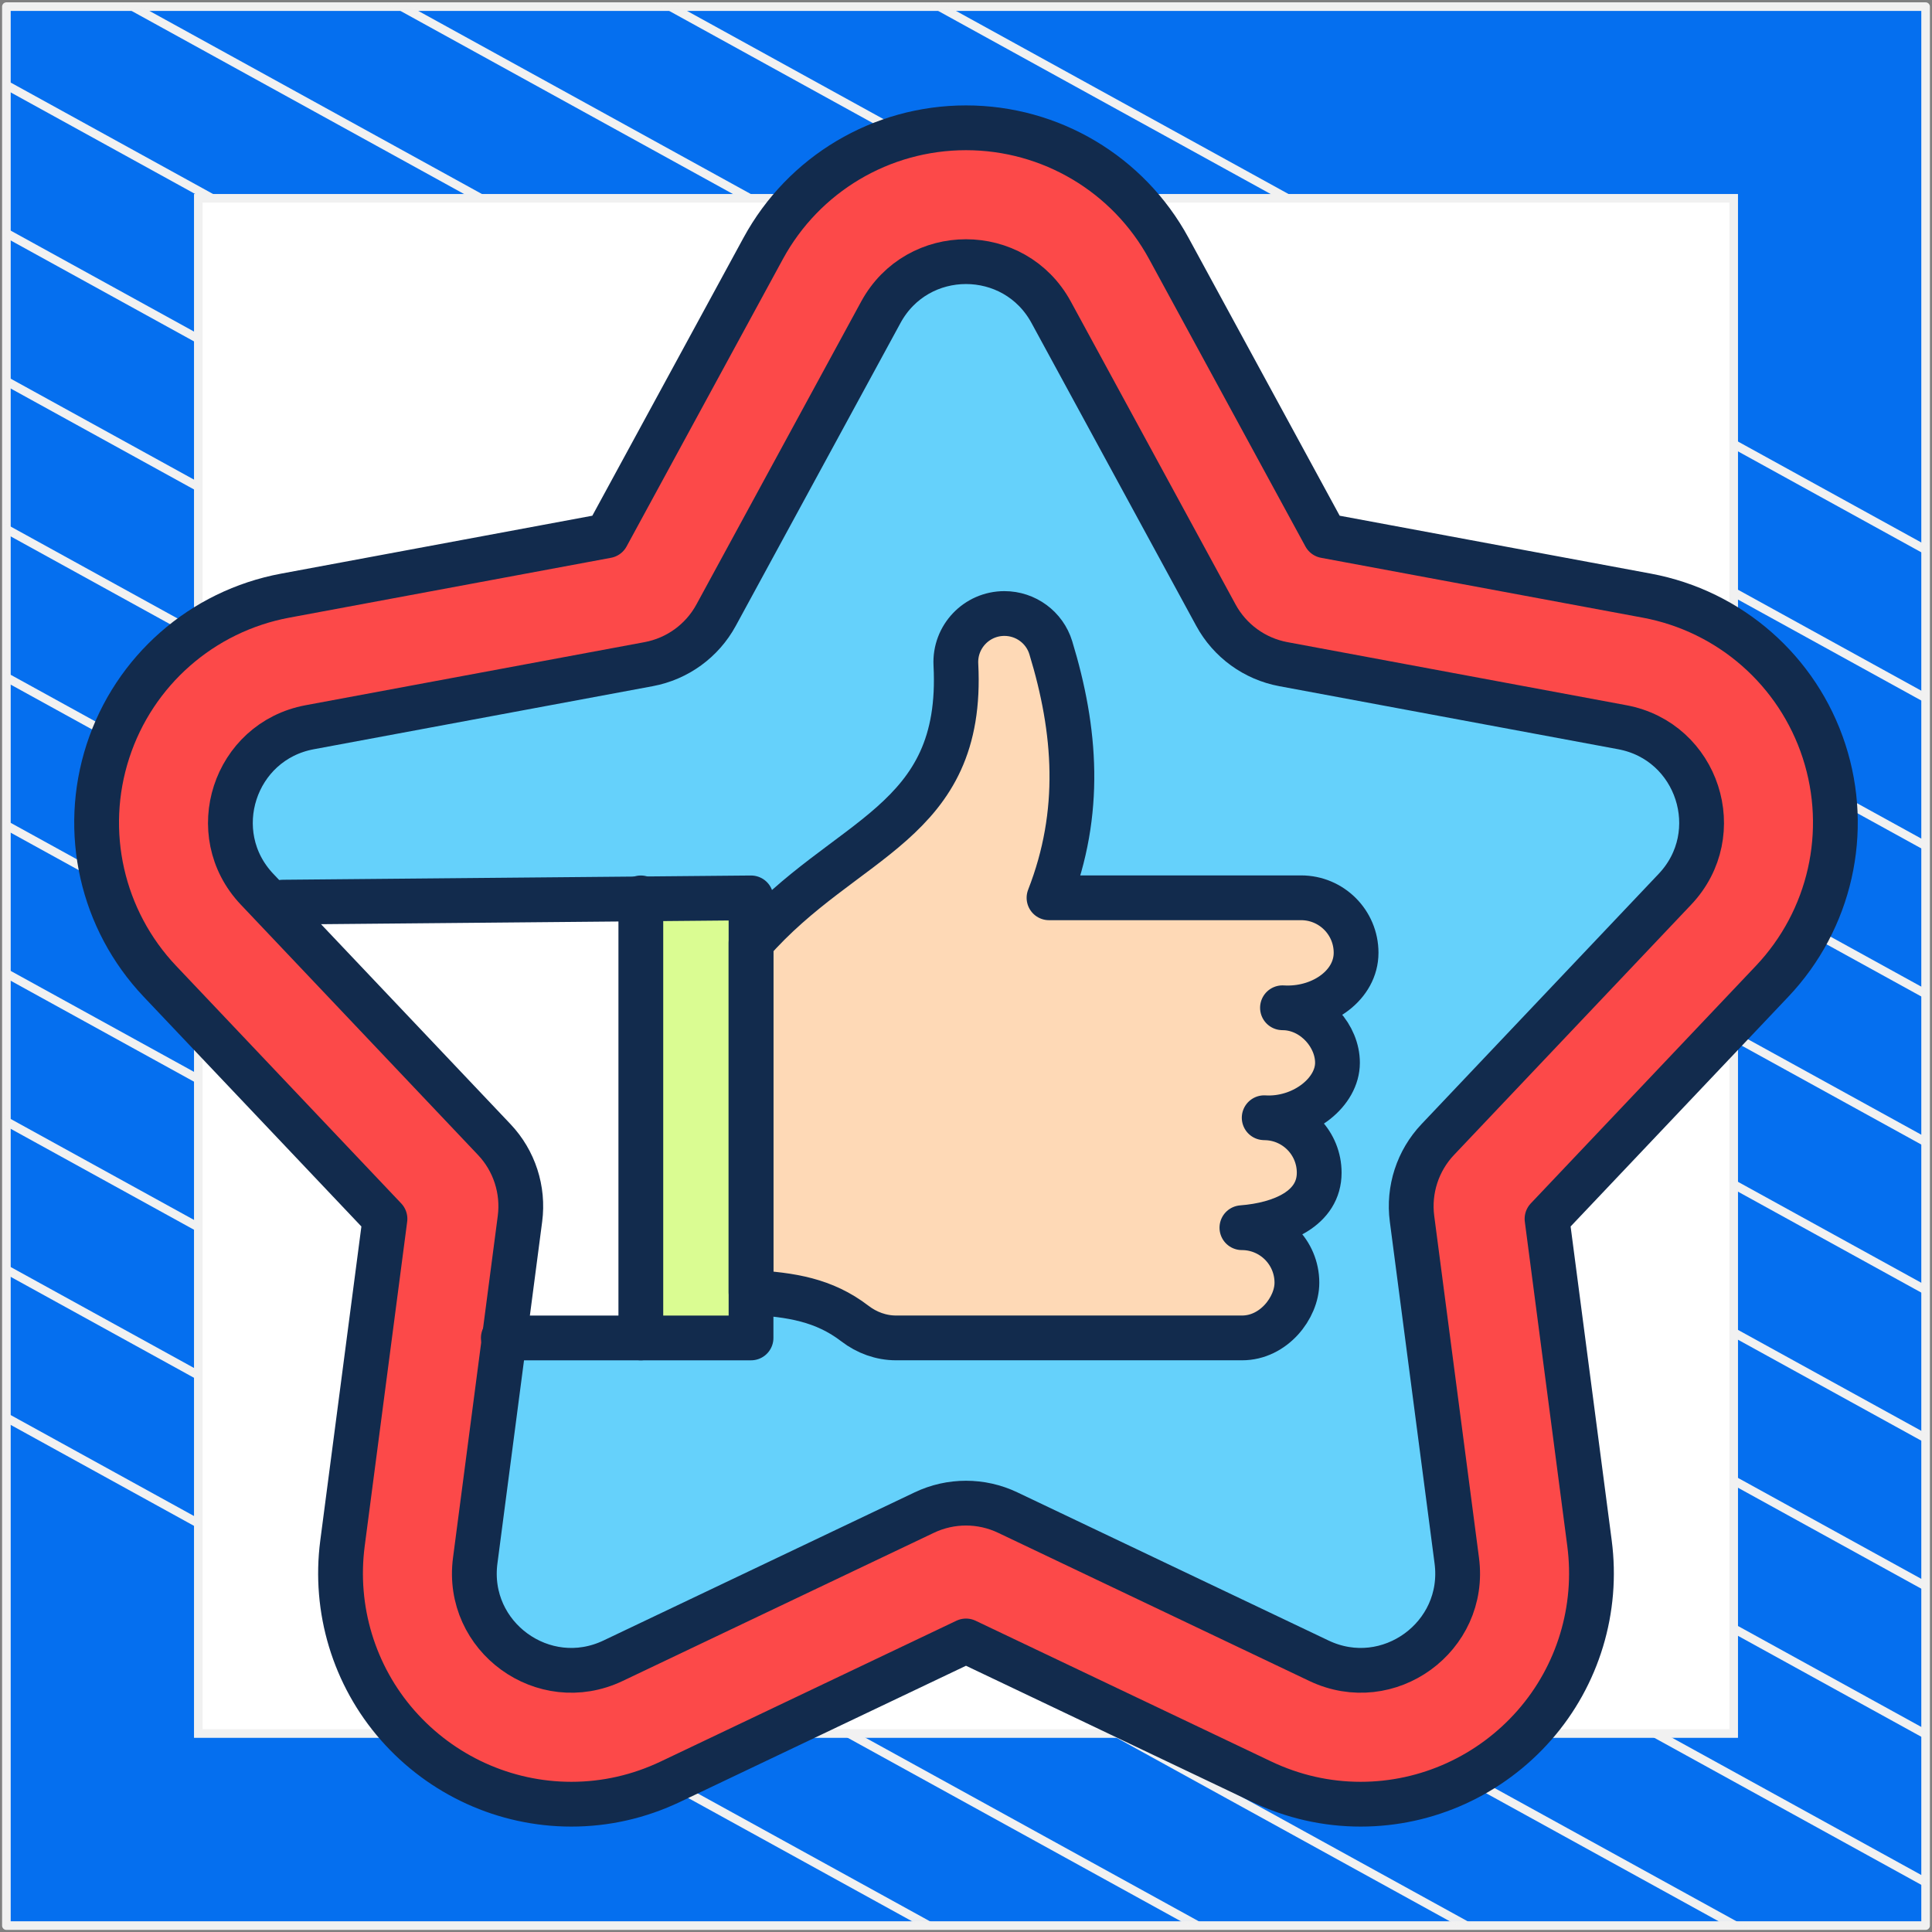
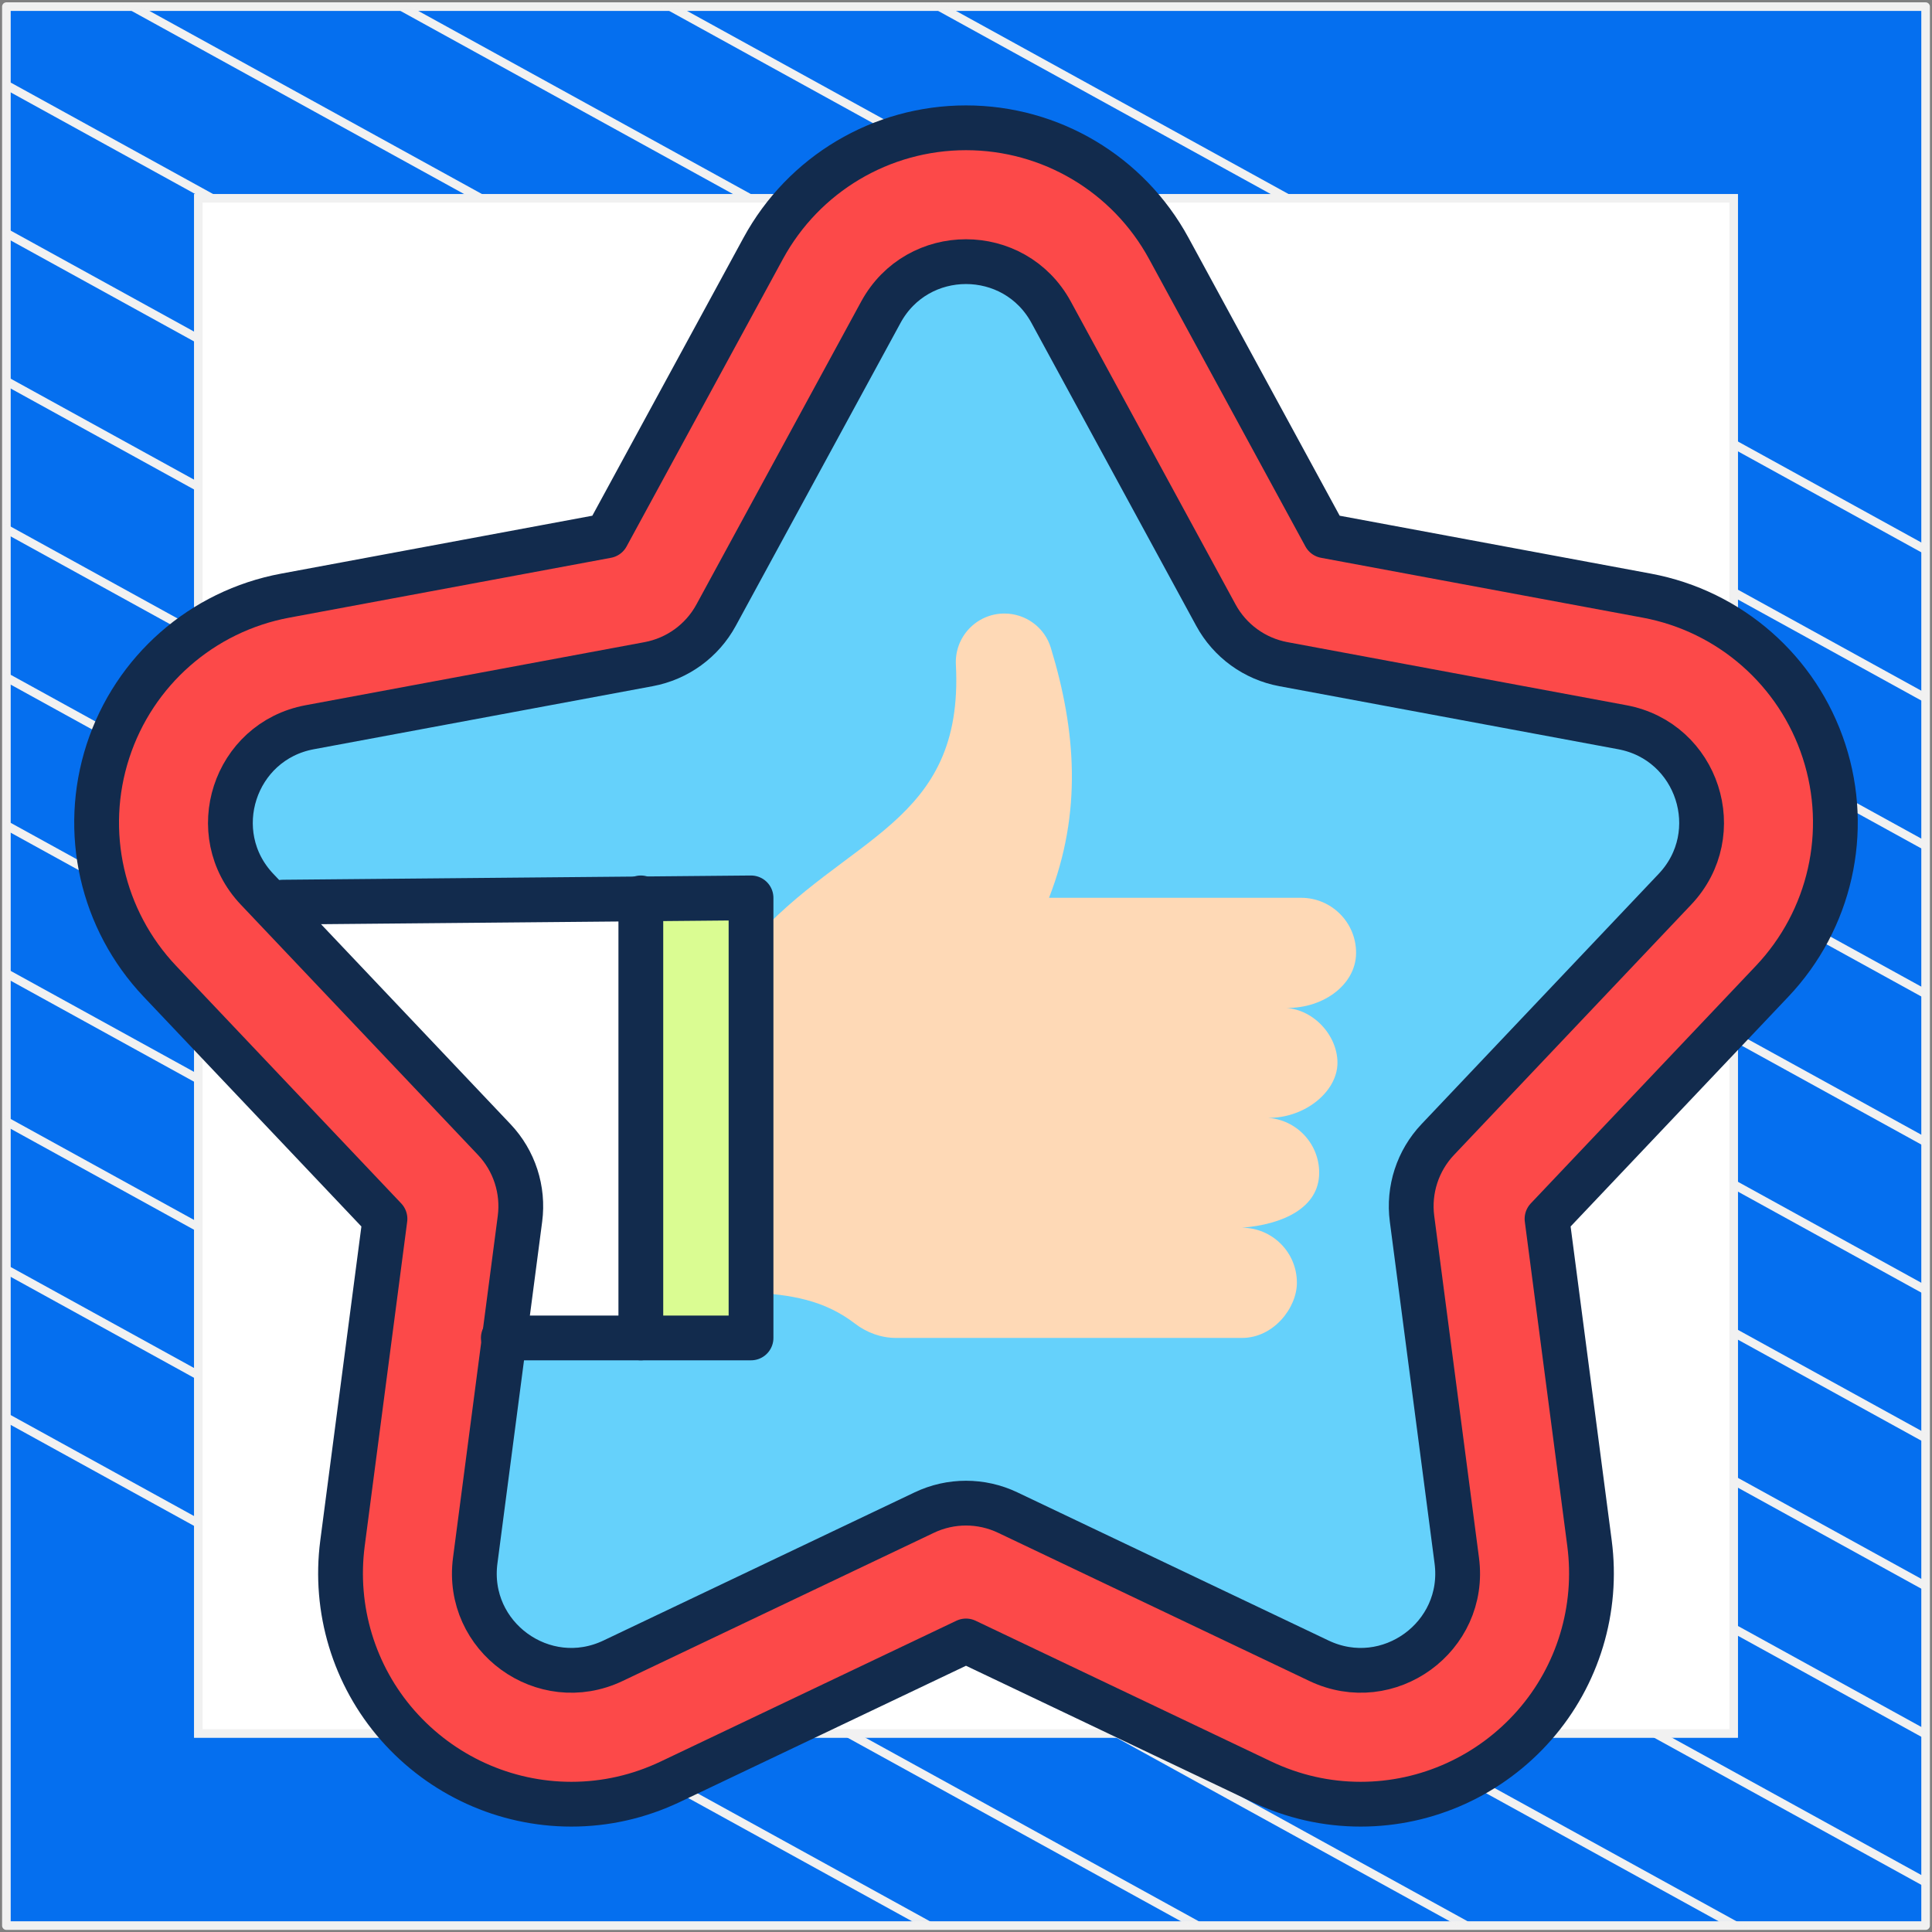
<svg xmlns="http://www.w3.org/2000/svg" width="302" height="302" viewBox="0 0 302 302" fill="none">
  <rect x="0" y="0" width="302" height="302" fill="#808080" stroke="none" />
  <path d="M301 1.038H1V301H301V1.038Z" fill="#056FEF" stroke="#F1F1F1" stroke-width="1.346" stroke-linejoin="round" />
  <mask id="mask0_20_2093" style="mask-type:luminance" maskUnits="userSpaceOnUse" x="1" y="1" width="300" height="300">
    <path d="M301 1H1V300.962H301V1Z" fill="white" />
  </mask>
  <g mask="url(#mask0_20_2093)">
    <path d="M-285.023 64.085L219.795 342.085" stroke="#F1F1F1" stroke-width="1.346" stroke-miterlimit="10" />
    <path d="M-263.954 52.544L240.932 330.581" stroke="#F1F1F1" stroke-width="1.346" stroke-miterlimit="10" />
    <path d="M-242.819 41.04L261.999 319.04" stroke="#F1F1F1" stroke-width="1.346" stroke-miterlimit="10" />
    <path d="M-221.682 29.536L283.136 307.536" stroke="#F1F1F1" stroke-width="1.346" stroke-miterlimit="10" />
    <path d="M-200.545 18.032L304.272 296.032" stroke="#F1F1F1" stroke-width="1.346" stroke-miterlimit="10" />
    <path d="M-179.41 6.528L325.409 284.528" stroke="#F1F1F1" stroke-width="1.346" stroke-miterlimit="10" />
    <path d="M-158.273 -5.014L346.545 273.024" stroke="#F1F1F1" stroke-width="1.346" stroke-miterlimit="10" />
    <path d="M-137.205 -16.517L367.613 261.483" stroke="#F1F1F1" stroke-width="1.346" stroke-miterlimit="10" />
    <path d="M-116.069 -28.021L388.749 249.979" stroke="#F1F1F1" stroke-width="1.346" stroke-miterlimit="10" />
    <path d="M-94.932 -39.525L409.886 238.475" stroke="#F1F1F1" stroke-width="1.346" stroke-miterlimit="10" />
    <path d="M-73.796 -51.029L431.023 226.971" stroke="#F1F1F1" stroke-width="1.346" stroke-miterlimit="10" />
    <path d="M-52.659 -62.533L452.159 215.467" stroke="#F1F1F1" stroke-width="1.346" stroke-miterlimit="10" />
    <path d="M-31.591 -74.075L473.227 203.963" stroke="#F1F1F1" stroke-width="1.346" stroke-miterlimit="10" />
    <path d="M-10.454 -85.579L494.363 192.422" stroke="#F1F1F1" stroke-width="1.346" stroke-miterlimit="10" />
  </g>
  <path d="M271 31H31V270.975H271V31Z" fill="white" stroke="#F1F1F1" stroke-width="1.346" stroke-miterlimit="10" />
  <mask id="mask1_20_2093" style="mask-type:luminance" maskUnits="userSpaceOnUse" x="11" y="11" width="280" height="280">
    <path d="M11 11H291V291H11V11Z" fill="white" />
  </mask>
  <g mask="url(#mask1_20_2093)">
    <path d="M212.703 282.023C207.325 282.023 202.103 280.835 197.181 278.493L151 256.506L104.819 278.493C99.899 280.835 94.677 282.023 89.299 282.023C78.93 282.023 69.034 277.522 62.146 269.674C55.326 261.902 52.188 251.537 53.537 241.234L60.177 190.518L24.995 153.392C15.896 143.789 12.783 130.008 16.871 117.427C20.959 104.846 31.578 95.527 44.583 93.106L94.868 83.75L119.306 38.817C125.626 27.196 137.771 19.977 151 19.977C164.229 19.977 176.373 27.196 182.694 38.818L207.132 83.75L257.417 93.106C270.422 95.527 281.041 104.846 285.129 117.427C289.217 130.008 286.104 143.789 277.005 153.392L241.823 190.518L248.463 241.234C249.811 251.536 246.674 261.9 239.855 269.672C232.968 277.52 223.071 282.022 212.703 282.023Z" fill="#FC4949" />
    <path d="M134.594 256.506L88.412 278.493C86.043 279.621 83.602 280.474 81.108 281.063C83.773 281.689 86.517 282.023 89.299 282.023C94.677 282.023 99.898 280.835 104.819 278.493L142.797 260.412L134.594 256.506Z" fill="#FC4949" />
    <path d="M164.313 48.814L190.064 96.159C192.245 100.169 196.117 102.982 200.605 103.817L253.589 113.677C265.398 115.874 270.08 130.282 261.817 139L224.747 178.121C221.607 181.434 220.129 185.986 220.721 190.512L227.717 243.95C229.277 255.861 217.021 264.765 206.175 259.601L157.515 236.434C153.393 234.472 148.607 234.472 144.485 236.434L95.825 259.601C84.979 264.765 72.723 255.861 74.283 243.95L81.279 190.512C81.871 185.986 80.392 181.434 77.253 178.121L40.183 139C31.921 130.282 36.601 115.874 48.411 113.677L101.396 103.817C105.883 102.982 109.755 100.169 111.937 96.159L137.687 48.814C143.426 38.262 158.574 38.262 164.313 48.814Z" fill="#65D1FB" />
    <path d="M72.831 87.851L94.868 83.75L119.306 38.817C125.627 27.196 137.771 19.977 151 19.977C164.229 19.977 176.373 27.196 182.694 38.818L207.132 83.75L257.417 93.107C270.422 95.527 281.041 104.846 285.129 117.427C289.217 130.009 286.104 143.789 277.005 153.392L241.823 190.519L248.463 241.234C249.812 251.536 246.674 261.901 239.855 269.671C232.968 277.52 223.071 282.022 212.703 282.023C207.325 282.023 202.102 280.836 197.181 278.493L151 256.506L104.819 278.493C99.899 280.835 94.677 282.023 89.299 282.023C78.93 282.023 69.034 277.522 62.146 269.674C55.326 261.902 52.188 251.537 53.537 241.234L60.177 190.519L24.995 153.392C15.896 143.789 12.783 130.009 16.871 117.427C20.959 104.846 31.578 95.527 44.583 93.107L72.831 87.851Z" stroke="#122B4D" stroke-width="7" stroke-miterlimit="10" stroke-linecap="round" stroke-linejoin="round" />
    <path d="M117.395 140.352V209.136H81.137C73.309 195.775 82.572 201.719 82.572 185.111C82.572 177.068 45.937 148.853 47.914 141.43L117.395 140.352Z" fill="white" />
    <path d="M117.398 140.354H100.172V209.138H117.398V140.354Z" fill="#DAFC92" />
    <path d="M194.129 191.91C198.876 191.91 202.724 195.758 202.724 200.505C202.736 204.404 199.101 209.149 194.129 209.138H140.059C137.737 209.138 135.49 208.314 133.648 206.901C128.789 203.176 123.647 202.386 117.397 202.015V147.359C132.095 130.565 150.721 128.987 149.418 103.892C149.192 99.55 152.653 95.903 157.001 95.903C160.327 95.903 163.284 98.062 164.254 101.243C168.199 114.173 169.186 127.006 163.978 140.338H203.381C208.128 140.338 211.976 144.186 211.976 148.933C211.976 154.11 206.446 157.911 200.471 157.529C205.218 157.529 209.066 161.819 209.066 166.124C209.066 170.821 203.568 175.086 197.613 174.719C202.36 174.719 206.208 178.567 206.208 183.314C206.209 188.86 200.417 191.421 194.129 191.91Z" fill="#FED9B6" />
-     <path d="M198.166 174.74C202.659 175.023 206.21 178.757 206.21 183.315C206.21 188.861 200.415 191.42 194.128 191.907C198.876 191.907 202.725 195.758 202.725 200.505C202.737 204.405 199.102 209.152 194.128 209.135H173.743L140.057 209.134C137.735 209.134 135.492 208.314 133.648 206.901C128.79 203.173 123.649 202.387 117.395 202.016V147.358C132.097 130.563 150.72 128.984 149.419 103.89C149.192 99.547 152.654 95.902 157.003 95.902C158.664 95.902 160.232 96.439 161.511 97.381C162.785 98.317 163.766 99.652 164.253 101.242C168.197 114.171 169.189 127.006 163.976 140.339H203.384C208.126 140.339 211.976 144.184 211.976 148.931C211.976 153.939 206.807 157.656 201.063 157.551M198.166 174.74C197.983 174.735 197.795 174.729 197.612 174.718C197.801 174.718 197.983 174.724 198.166 174.74ZM198.166 174.74C203.905 174.818 209.068 170.674 209.068 166.126C209.068 161.999 205.534 157.889 201.063 157.551M201.063 157.551C200.864 157.551 200.67 157.54 200.47 157.529C200.67 157.529 200.869 157.534 201.063 157.551Z" stroke="#122B4D" stroke-width="7" stroke-miterlimit="10" stroke-linecap="round" stroke-linejoin="round" />
    <path d="M44.223 141.019L117.398 140.354V209.138H78.676" stroke="#122B4D" stroke-width="7" stroke-miterlimit="10" stroke-linecap="round" stroke-linejoin="round" />
    <path d="M100.172 140.354V209.138" stroke="#122B4D" stroke-width="7" stroke-miterlimit="10" stroke-linecap="round" stroke-linejoin="round" />
    <path d="M237.012 165.178L224.747 178.121C221.608 181.434 220.128 185.986 220.721 190.513L227.717 243.95C229.277 255.861 217.021 264.765 206.175 259.601L157.515 236.434C153.393 234.472 148.607 234.472 144.485 236.434L95.825 259.601C84.979 264.765 72.723 255.861 74.283 243.95L81.279 190.513C81.871 185.986 80.393 181.434 77.253 178.121L40.182 139.001C31.92 130.281 36.602 115.874 48.411 113.677L101.395 103.817C105.883 102.982 109.755 100.169 111.936 96.159L137.686 48.814C143.426 38.262 158.574 38.262 164.313 48.814L190.063 96.159C192.244 100.169 196.117 102.982 200.604 103.817L253.589 113.677C265.399 115.874 270.079 130.281 261.817 139.001L237.012 165.178Z" stroke="#122B4D" stroke-width="7" stroke-miterlimit="10" stroke-linecap="round" stroke-linejoin="round" />
  </g>
</svg>